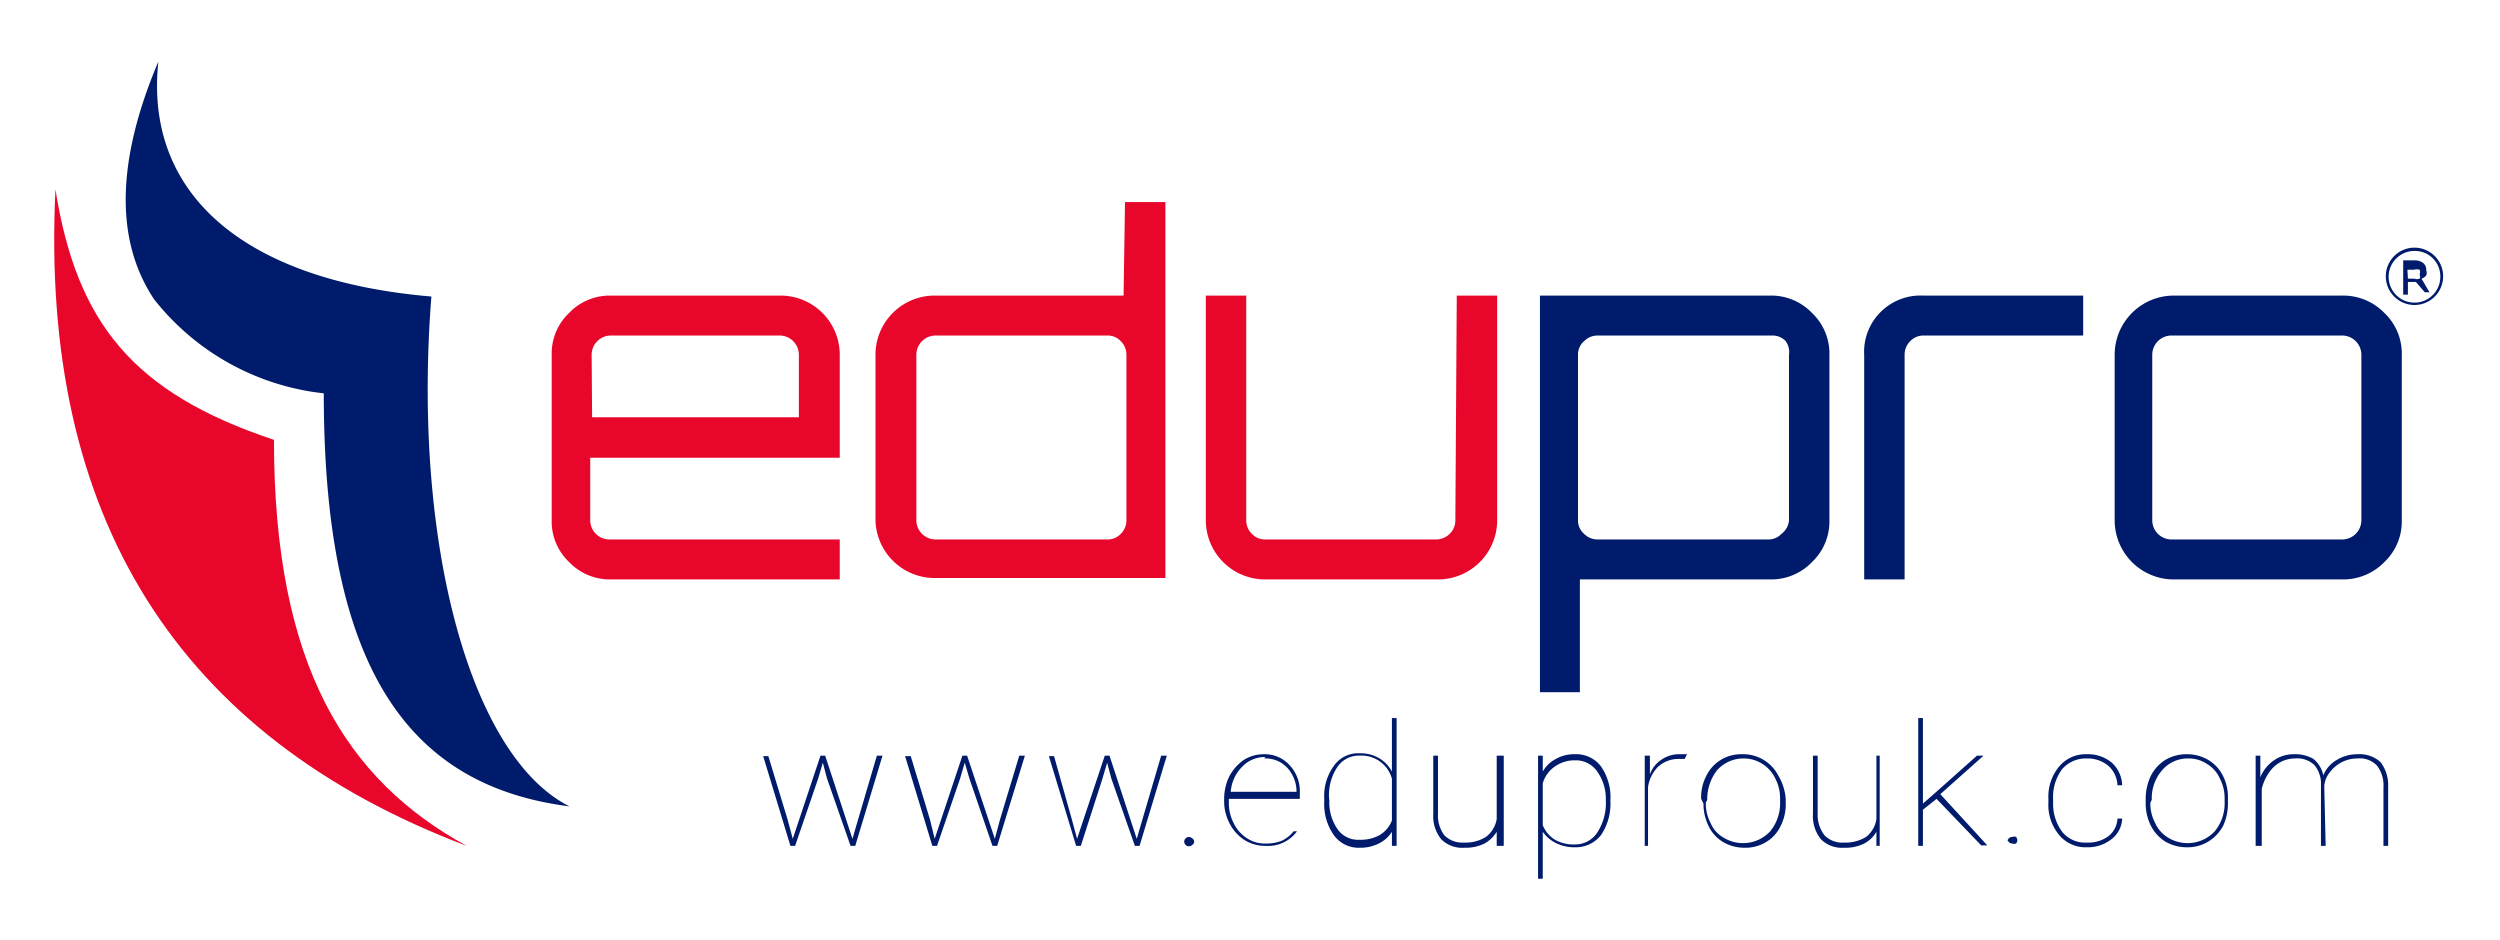
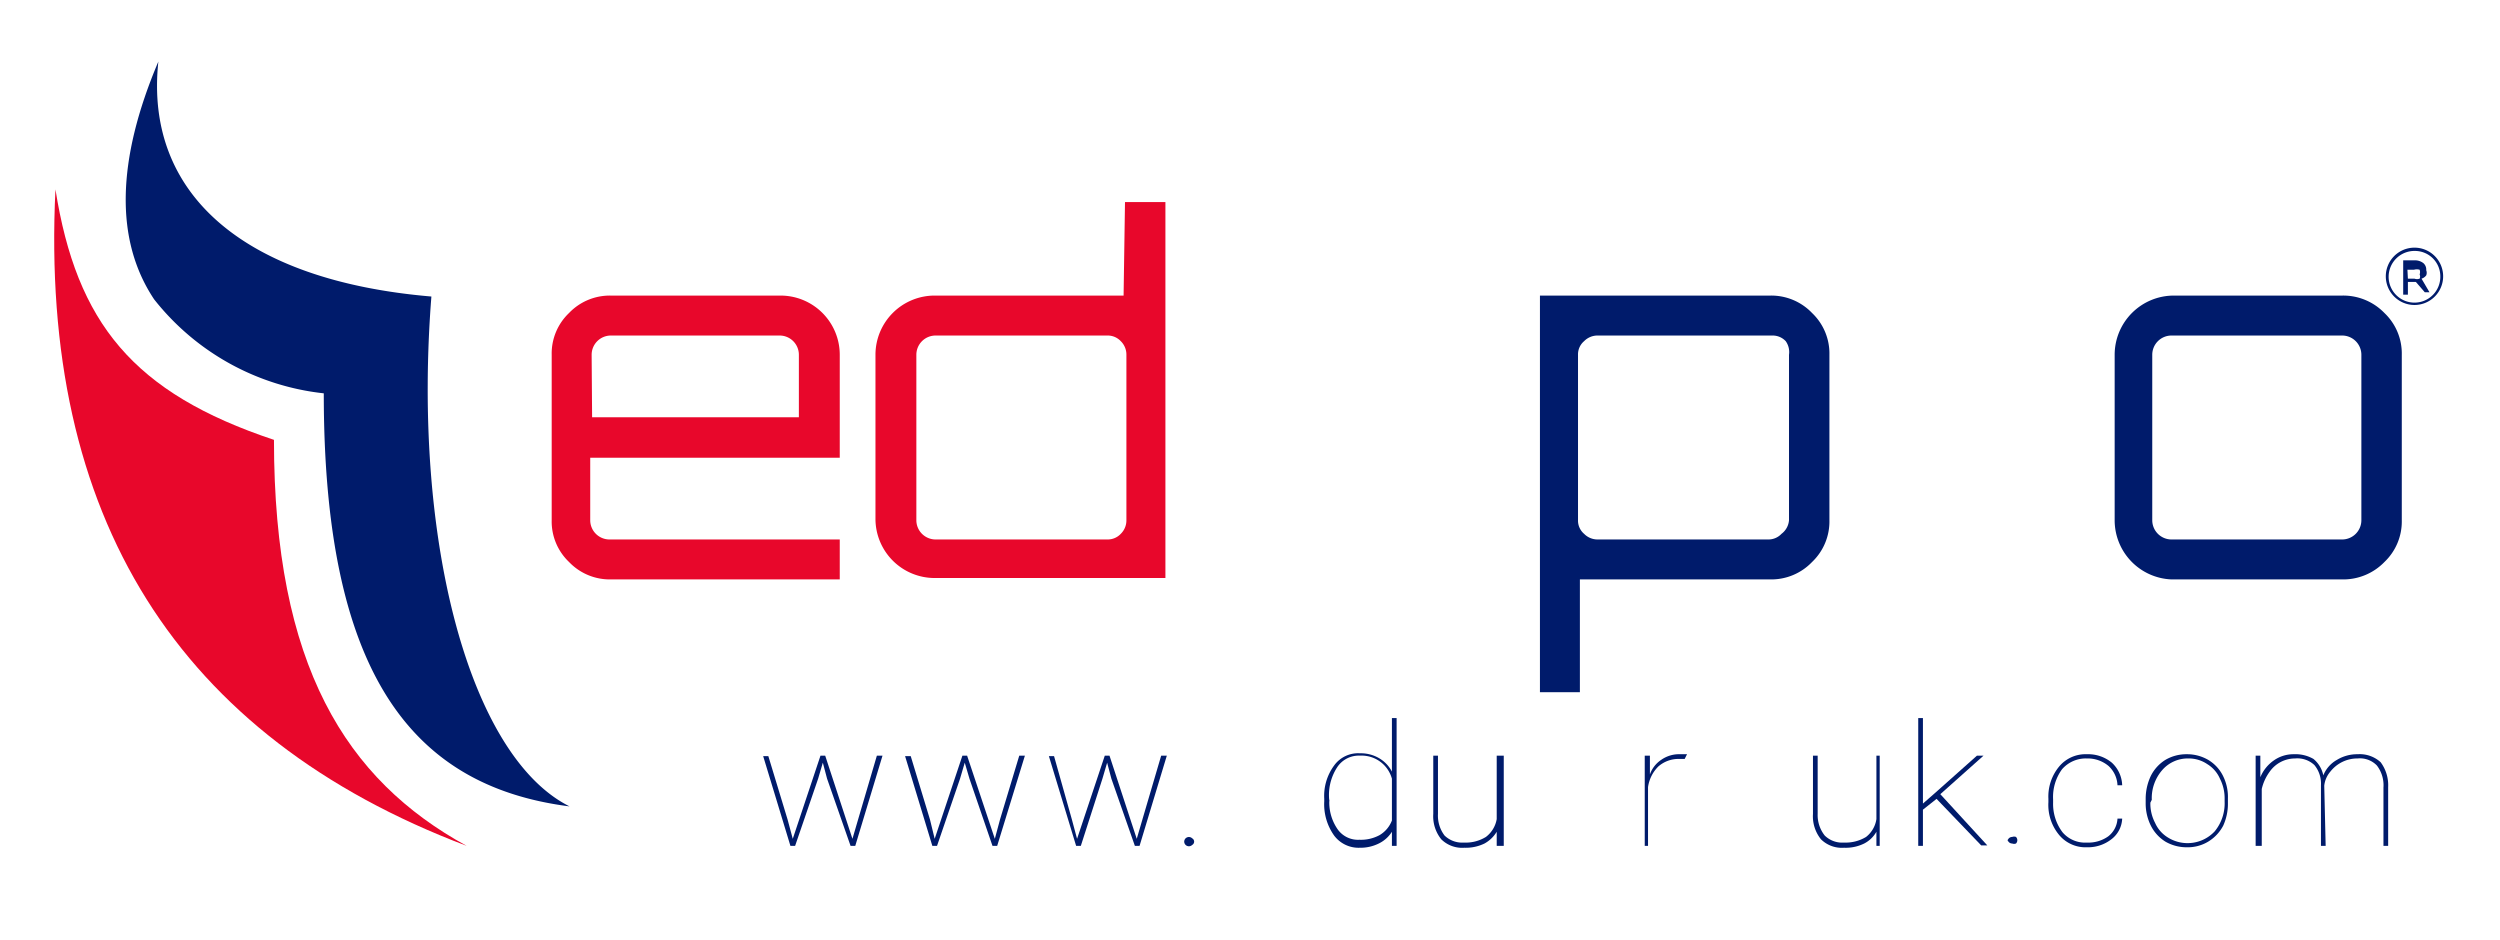
<svg xmlns="http://www.w3.org/2000/svg" id="Layer_1" data-name="Layer 1" viewBox="0 0 53.2 20">
  <defs>
    <style>.cls-1{fill:#e8072b;}.cls-2{fill:#001b6b;}</style>
  </defs>
  <title>Partner Logo</title>
  <path class="cls-1" d="M5.83,9.36c-3-1-4.2-2.49-4.65-5.33C.84,11,3.78,15.67,9.93,18,7.36,16.59,5.83,14.16,5.83,9.36Z" />
  <path class="cls-2" d="M9.18,6.31c-4-.34-6.11-2.19-5.81-5-.89,2.1-.93,3.8-.09,5.06a5.33,5.33,0,0,0,3.61,2c0,5.81,1.77,8.35,5.23,8.79C10,16.1,8.77,11.52,9.18,6.31Z" />
  <path class="cls-1" d="M16.6,6.29a1.26,1.26,0,0,1,1.27,1.26V9.74H12.56v1.33a.41.41,0,0,0,.41.41h4.9v.85H13a1.2,1.2,0,0,1-.89-.37,1.19,1.19,0,0,1-.37-.89V7.55a1.19,1.19,0,0,1,.37-.89A1.2,1.2,0,0,1,13,6.29Zm-4,2.59H17V7.55a.41.41,0,0,0-.41-.41H13a.41.41,0,0,0-.41.41Z" />
  <path class="cls-1" d="M23.94,4.3h.86v8H19.91a1.26,1.26,0,0,1-1.28-1.26V7.55a1.26,1.26,0,0,1,1.28-1.26h4Zm-4,7.18h3.63a.38.38,0,0,0,.28-.12.4.4,0,0,0,.12-.29V7.55a.4.4,0,0,0-.12-.29.38.38,0,0,0-.28-.12H19.91a.41.41,0,0,0-.41.41v3.52a.41.41,0,0,0,.41.41Z" />
-   <path class="cls-1" d="M31,6.29h.86v4.78a1.26,1.26,0,0,1-1.27,1.26H26.93a1.26,1.26,0,0,1-1.27-1.26V6.29h.86v4.78a.4.4,0,0,0,.12.29.38.38,0,0,0,.29.12h3.63a.42.42,0,0,0,.29-.12.4.4,0,0,0,.12-.29Z" />
  <path class="cls-2" d="M37.67,6.29a1.2,1.2,0,0,1,.89.37,1.19,1.19,0,0,1,.37.89v3.52a1.19,1.19,0,0,1-.37.89,1.2,1.2,0,0,1-.89.37H33.62v2.4h-.85V6.29Zm.4,4.78V7.55A.4.4,0,0,0,38,7.26a.38.38,0,0,0-.28-.12H34a.4.4,0,0,0-.29.12.37.37,0,0,0-.13.29v3.52a.37.37,0,0,0,.13.29.4.4,0,0,0,.29.12h3.63a.38.38,0,0,0,.28-.12A.4.4,0,0,0,38.07,11.07Z" />
-   <path class="cls-2" d="M40.93,6.29h3.4v.85h-3.4a.38.38,0,0,0-.28.12.4.4,0,0,0-.12.29v4.78h-.86V7.55A1.19,1.19,0,0,1,40,6.66,1.2,1.2,0,0,1,40.93,6.29Z" />
  <path class="cls-2" d="M46.21,6.29h3.63a1.22,1.22,0,0,1,.9.37,1.19,1.19,0,0,1,.37.89v3.52a1.19,1.19,0,0,1-.37.89,1.22,1.22,0,0,1-.9.37H46.21A1.26,1.26,0,0,1,45,11.07V7.55a1.26,1.26,0,0,1,1.26-1.26Zm3.63.85H46.21a.41.41,0,0,0-.41.41v3.52a.41.41,0,0,0,.41.41h3.63a.41.41,0,0,0,.41-.41V7.55a.41.41,0,0,0-.41-.41Z" />
  <path class="cls-2" d="M16.76,17.44l.11.41.59-1.77h.1l.58,1.77.12-.41.4-1.36h.12L18.2,18h-.1l-.5-1.43-.09-.34-.1.34L16.92,18h-.1l-.58-1.91h.11Z" />
  <path class="cls-2" d="M19.79,17.44l.1.41.59-1.77h.1l.59,1.77.11-.41.41-1.36h.12L21.22,18h-.1l-.49-1.43-.1-.34-.1.34L19.94,18h-.1l-.58-1.91h.12Z" />
  <path class="cls-2" d="M22.81,17.44l.11.41.59-1.77h.1l.58,1.77.12-.41.4-1.36h.12L24.25,18h-.1l-.5-1.43-.09-.34-.1.34L23,18h-.1l-.58-1.91h.11Z" />
  <path class="cls-2" d="M25.2,17.91a.1.1,0,0,1,.17-.07.08.08,0,0,1,0,.14.1.1,0,0,1-.17-.07Z" />
-   <path class="cls-2" d="M26.93,18a.83.83,0,0,1-.44-.12.9.9,0,0,1-.32-.35,1,1,0,0,1-.12-.48V17a1.09,1.09,0,0,1,.11-.48,1,1,0,0,1,.31-.35.8.8,0,0,1,.43-.12.71.71,0,0,1,.54.23.81.81,0,0,1,.22.6V17H26.15v.1a.92.92,0,0,0,.11.43.77.77,0,0,0,.28.31.68.68,0,0,0,.39.11.91.91,0,0,0,.35-.06.76.76,0,0,0,.25-.2l.07,0A.76.76,0,0,1,26.93,18Zm0-1.89a.66.66,0,0,0-.5.21.84.84,0,0,0-.24.53h1.4v0a.74.74,0,0,0-.09-.36.67.67,0,0,0-.24-.26A.64.64,0,0,0,26.9,16.14Z" />
  <path class="cls-2" d="M28.18,17a1.09,1.09,0,0,1,.21-.71.63.63,0,0,1,.55-.26.77.77,0,0,1,.4.1.71.71,0,0,1,.28.29V15.28h.1V18h-.1v-.3a.68.68,0,0,1-.28.25.87.87,0,0,1-.4.09.65.65,0,0,1-.55-.26,1.15,1.15,0,0,1-.21-.73Zm.11,0a1,1,0,0,0,.17.64.53.53,0,0,0,.47.23.83.83,0,0,0,.43-.1.62.62,0,0,0,.26-.31v-.89a.67.67,0,0,0-.68-.49.55.55,0,0,0-.48.24A1.08,1.08,0,0,0,28.29,17.06Z" />
  <path class="cls-2" d="M31.85,18v-.3a.69.69,0,0,1-.26.25.91.91,0,0,1-.43.09.63.63,0,0,1-.49-.18.78.78,0,0,1-.17-.54V16.08h.1v1.24a.7.7,0,0,0,.14.46.54.54,0,0,0,.41.15.82.82,0,0,0,.47-.12.6.6,0,0,0,.23-.38V16.08H32V18Z" />
-   <path class="cls-2" d="M34.27,17.06a1.19,1.19,0,0,1-.2.71.68.68,0,0,1-.55.26.88.88,0,0,1-.41-.09.73.73,0,0,1-.28-.24v1h-.1V16.08h.1v.34a.66.66,0,0,1,.28-.27.77.77,0,0,1,.4-.1.66.66,0,0,1,.56.26,1.16,1.16,0,0,1,.2.72Zm-.1,0a1,1,0,0,0-.18-.64.55.55,0,0,0-.48-.24.72.72,0,0,0-.42.13.65.65,0,0,0-.26.36v.89a.65.65,0,0,0,.26.31.81.81,0,0,0,.43.1A.56.56,0,0,0,34,17.7,1.15,1.15,0,0,0,34.17,17Z" />
  <path class="cls-2" d="M35.85,16.15h-.13a.65.65,0,0,0-.43.16.77.77,0,0,0-.22.44V18H35V16.08h.11v.4a.62.62,0,0,1,.24-.31.66.66,0,0,1,.41-.12l.14,0Z" />
-   <path class="cls-2" d="M36.2,17a1,1,0,0,1,.11-.49.82.82,0,0,1,.76-.46.84.84,0,0,1,.77.45A1.14,1.14,0,0,1,38,17v.09a1,1,0,0,1-.11.49.78.78,0,0,1-.31.34.84.84,0,0,1-.45.12.9.9,0,0,1-.46-.12.79.79,0,0,1-.31-.34,1.06,1.06,0,0,1-.11-.48Zm.1.08a.88.88,0,0,0,.1.43.63.63,0,0,0,.27.31.79.79,0,0,0,1-.13.94.94,0,0,0,.21-.63V17a.91.91,0,0,0-.1-.43.74.74,0,0,0-.27-.31.73.73,0,0,0-.41-.12.75.75,0,0,0-.56.25,1,1,0,0,0-.21.63Z" />
  <path class="cls-2" d="M39.93,18v-.3a.63.63,0,0,1-.26.25.89.89,0,0,1-.43.09.63.63,0,0,1-.49-.18.78.78,0,0,1-.17-.54V16.08h.1v1.24a.7.7,0,0,0,.15.46.53.53,0,0,0,.41.15.84.84,0,0,0,.47-.12.59.59,0,0,0,.22-.38V16.08H40V18Z" />
  <path class="cls-2" d="M41.21,17h0l-.29.23V18h-.1V15.28h.1V17.1l.24-.21.91-.81h.14l-.92.82,1,1.09h-.13Z" />
  <path class="cls-2" d="M42.72,17.91a.1.1,0,0,1,.1-.1.11.11,0,0,1,.08,0,.1.1,0,0,1,0,.14.11.11,0,0,1-.08,0,.1.1,0,0,1-.1-.1Z" />
  <path class="cls-2" d="M44.41,17.93a.73.73,0,0,0,.45-.13.51.51,0,0,0,.2-.38h.1a.58.58,0,0,1-.23.44.81.81,0,0,1-.52.17.73.73,0,0,1-.59-.26,1,1,0,0,1-.23-.7V17a1,1,0,0,1,.23-.69.73.73,0,0,1,.59-.26.79.79,0,0,1,.53.18.68.68,0,0,1,.22.48h-.1a.59.59,0,0,0-.19-.41.69.69,0,0,0-.46-.16.67.67,0,0,0-.53.23,1,1,0,0,0-.19.64v.07a1,1,0,0,0,.2.63A.63.63,0,0,0,44.41,17.93Z" />
  <path class="cls-2" d="M45.66,17a1.14,1.14,0,0,1,.11-.49.85.85,0,0,1,.31-.34.88.88,0,0,1,.46-.12.89.89,0,0,1,.45.12.82.82,0,0,1,.31.33,1,1,0,0,1,.11.49v.09a1.13,1.13,0,0,1-.1.49.87.87,0,0,1-.32.34.84.84,0,0,1-.45.12.9.9,0,0,1-.46-.12.85.85,0,0,1-.31-.34,1.06,1.06,0,0,1-.11-.48Zm.1.08a.88.88,0,0,0,.1.43.69.69,0,0,0,.27.31.79.79,0,0,0,1-.13.94.94,0,0,0,.21-.63V17a.91.91,0,0,0-.1-.43.68.68,0,0,0-.27-.31.7.7,0,0,0-.4-.12.72.72,0,0,0-.56.25.91.91,0,0,0-.22.63Z" />
  <path class="cls-2" d="M49.49,18h-.1V16.71a.62.62,0,0,0-.14-.43.53.53,0,0,0-.41-.14.66.66,0,0,0-.54.28,1,1,0,0,0-.17.37V18H48V16.08h.1v.46a.81.81,0,0,1,.29-.36.72.72,0,0,1,.42-.13.77.77,0,0,1,.42.1.61.61,0,0,1,.21.35.66.66,0,0,1,.29-.33.83.83,0,0,1,.44-.12.66.66,0,0,1,.49.17.82.82,0,0,1,.16.53V18h-.1V16.76a.69.69,0,0,0-.14-.47.5.5,0,0,0-.41-.15.73.73,0,0,0-.58.28.55.55,0,0,0-.13.3Z" />
  <path class="cls-2" d="M51.41,6h-.17v.27h-.1V5.54h.24a.29.29,0,0,1,.19.06.18.18,0,0,1,.06.15.15.15,0,0,1,0,.11.2.2,0,0,1-.1.07l.17.29h-.1Zm-.17-.07h.14a.16.16,0,0,0,.11,0,.11.11,0,0,0,0-.09.15.15,0,0,0,0-.1.21.21,0,0,0-.12,0h-.14Z" />
  <path class="cls-2" d="M51.39,6.49a.61.61,0,1,1,.6-.61A.61.61,0,0,1,51.39,6.49Zm0-1.15a.55.55,0,1,0,.54.54A.54.54,0,0,0,51.39,5.34Z" />
</svg>